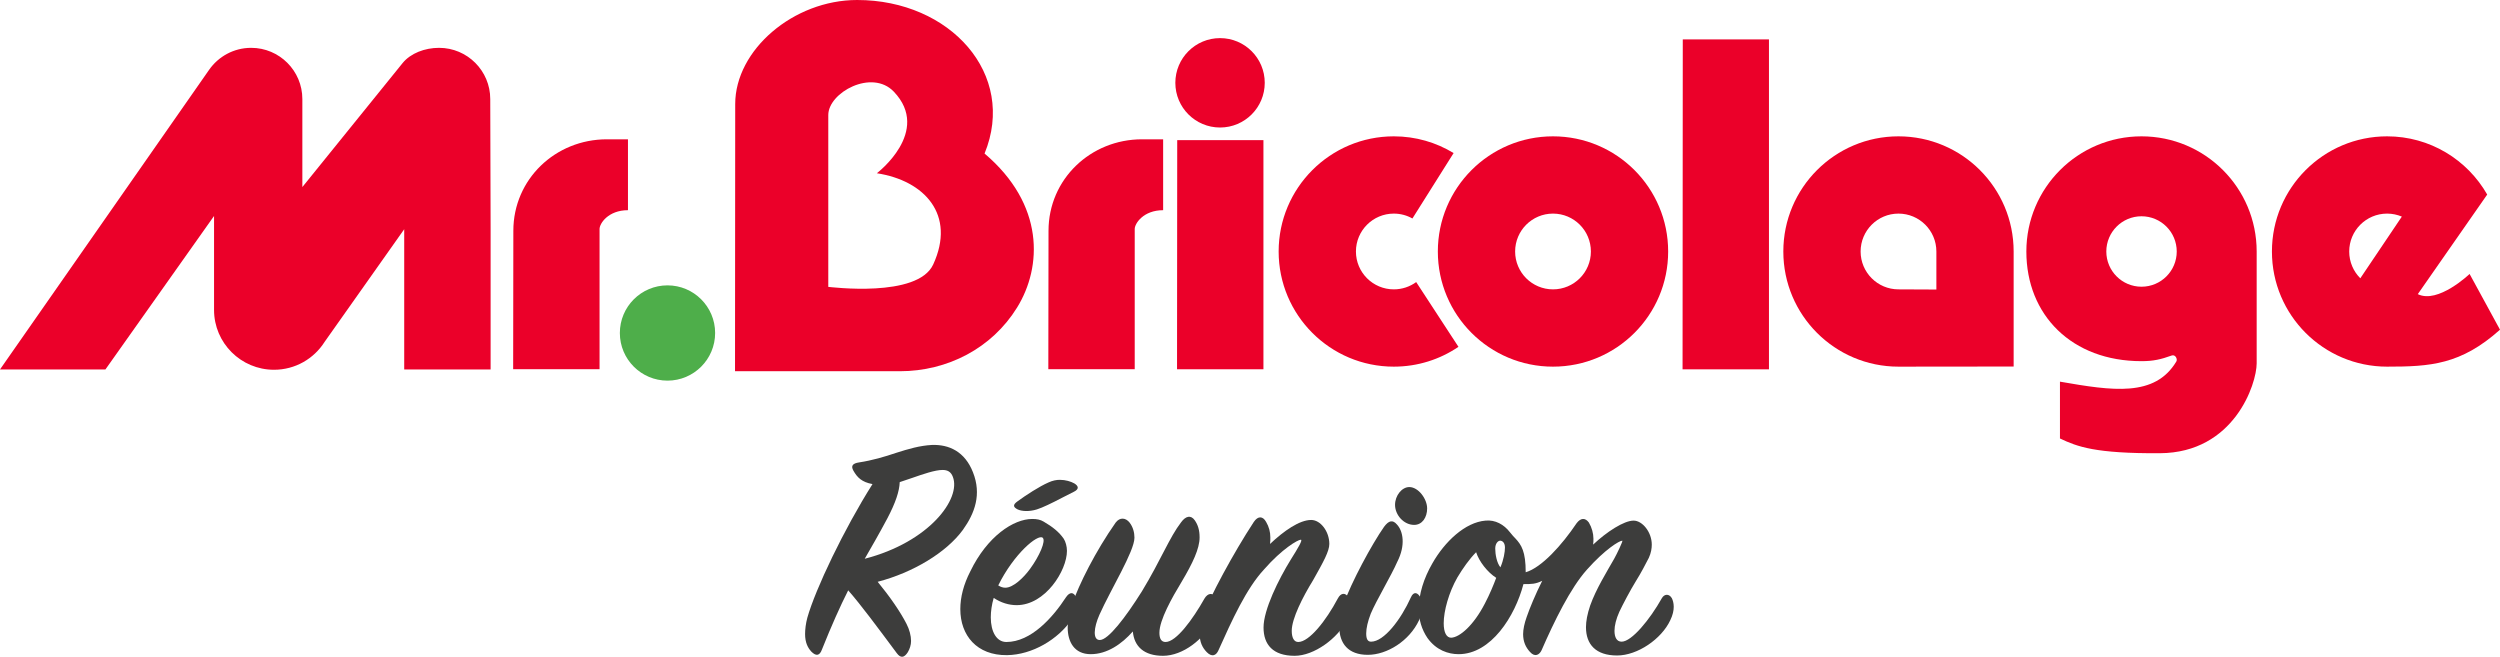
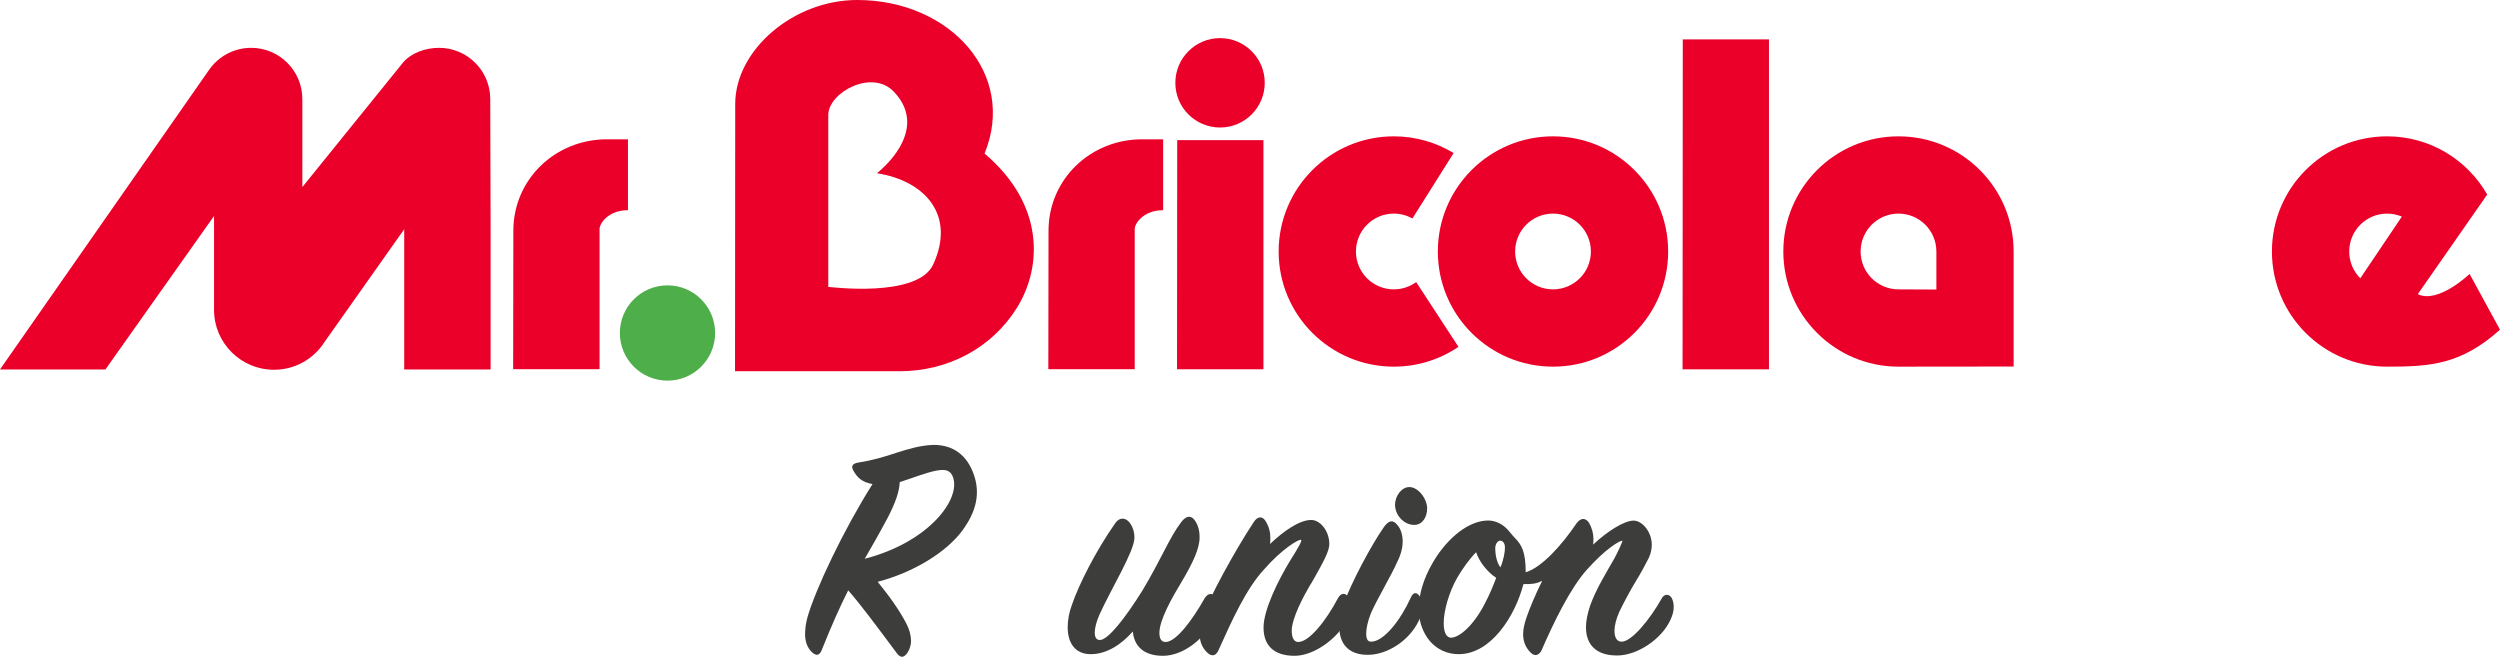
<svg xmlns="http://www.w3.org/2000/svg" width="118" height="31" viewBox="0 0 118 31" fill="none">
  <path fill-rule="evenodd" clip-rule="evenodd" d="M19.003 2.977C19.382 2.512 20.051 2.258 20.724 2.258C22.058 2.258 23.14 3.341 23.14 4.676L23.157 10.819V17.438H19.079V10.819L15.318 16.141C14.817 16.93 13.936 17.453 12.933 17.453C11.374 17.453 10.103 16.189 10.103 14.629V10.194L4.976 17.438H0L9.87 3.295C10.307 2.669 11.033 2.258 11.854 2.258C13.189 2.258 14.271 3.341 14.271 4.676V8.829L19.003 2.977Z" fill="#EB0029" />
  <path fill-rule="evenodd" clip-rule="evenodd" d="M28.299 10.808V17.427H24.221L24.23 10.894C24.23 8.461 26.212 6.575 28.645 6.575H29.64V9.921C28.71 9.921 28.299 10.548 28.299 10.808Z" fill="#EB0029" />
  <path fill-rule="evenodd" clip-rule="evenodd" d="M31.506 17.966C32.747 17.966 33.754 16.959 33.754 15.717C33.754 14.476 32.747 13.469 31.506 13.469C30.264 13.469 29.257 14.476 29.257 15.717C29.257 16.959 30.264 17.966 31.506 17.966Z" fill="#4EAE4A" />
  <path fill-rule="evenodd" clip-rule="evenodd" d="M53.559 10.808V17.427H49.481L49.49 10.894C49.49 8.461 51.472 6.575 53.905 6.575H54.9V9.921C53.97 9.921 53.559 10.548 53.559 10.808Z" fill="#EB0029" />
  <path fill-rule="evenodd" clip-rule="evenodd" d="M57.587 6.019C58.752 6.019 59.696 5.074 59.696 3.909C59.696 2.744 58.752 1.799 57.587 1.799C56.421 1.799 55.476 2.744 55.476 3.909C55.476 5.074 56.421 6.019 57.587 6.019Z" fill="#EB0029" />
  <path fill-rule="evenodd" clip-rule="evenodd" d="M59.634 6.615V17.43H55.556L55.565 6.615H59.634Z" fill="#EB0029" />
  <path fill-rule="evenodd" clip-rule="evenodd" d="M68.839 16.37C67.969 16.961 66.919 17.306 65.788 17.306C62.786 17.306 60.352 14.873 60.352 11.871C60.352 8.869 62.786 6.435 65.788 6.435C66.822 6.435 67.788 6.723 68.61 7.225L66.666 10.313C66.407 10.166 66.107 10.082 65.788 10.082C64.801 10.082 64 10.883 64 11.871C64 12.858 64.801 13.658 65.788 13.658C66.183 13.658 66.548 13.53 66.844 13.314L68.839 16.37Z" fill="#EB0029" />
  <path fill-rule="evenodd" clip-rule="evenodd" d="M83.495 1.859V17.434H79.417L79.427 1.859H83.495Z" fill="#EB0029" />
  <path fill-rule="evenodd" clip-rule="evenodd" d="M67.866 11.871C67.866 8.869 70.3 6.435 73.301 6.435C76.304 6.435 78.737 8.869 78.737 11.871C78.737 14.873 76.304 17.306 73.301 17.306C70.3 17.306 67.866 14.873 67.866 11.871ZM73.301 13.658C74.29 13.658 75.09 12.858 75.09 11.871C75.09 10.883 74.29 10.082 73.301 10.082C72.314 10.082 71.514 10.883 71.514 11.871C71.514 12.858 72.314 13.658 73.301 13.658Z" fill="#EB0029" />
  <path fill-rule="evenodd" clip-rule="evenodd" d="M89.608 17.306C86.607 17.306 84.173 14.873 84.173 11.871C84.173 8.869 86.607 6.435 89.608 6.435C92.611 6.435 95.044 8.869 95.044 11.871V17.3L89.608 17.306ZM91.397 13.666V11.871C91.397 10.883 90.596 10.082 89.608 10.082C88.621 10.082 87.821 10.883 87.821 11.871C87.821 12.858 88.621 13.658 89.608 13.658L91.397 13.666Z" fill="#EB0029" />
  <path fill-rule="evenodd" clip-rule="evenodd" d="M114.12 13.883C115.072 14.358 116.565 12.931 116.565 12.931L118 15.562C116.153 17.214 114.71 17.306 112.671 17.306C109.669 17.306 107.235 14.873 107.235 11.871C107.235 8.869 109.669 6.435 112.671 6.435C114.695 6.435 116.46 7.542 117.396 9.183L114.12 13.883ZM113.367 10.223C113.153 10.133 112.917 10.082 112.671 10.082C111.684 10.082 110.883 10.883 110.883 11.871C110.883 12.364 111.083 12.812 111.407 13.135L113.367 10.223Z" fill="#EB0029" />
  <path fill-rule="evenodd" clip-rule="evenodd" d="M42.469 17.522H34.693L34.702 4.911C34.702 2.358 37.451 0 40.457 0C44.849 0 48.007 3.504 46.471 7.247C49.305 9.648 49.197 12.589 48.007 14.515C46.818 16.44 44.719 17.522 42.469 17.522ZM44.048 12.482C45.127 10.135 43.638 8.523 41.387 8.177C41.387 8.177 43.984 6.208 42.188 4.326C41.152 3.241 39.095 4.37 39.095 5.429V13.541C39.16 13.541 43.313 14.083 44.048 12.482Z" fill="#EB0029" />
-   <path fill-rule="evenodd" clip-rule="evenodd" d="M99.418 11.871C99.418 10.953 100.162 10.208 101.079 10.208C101.998 10.208 102.742 10.953 102.742 11.871C102.742 12.789 101.998 13.533 101.079 13.533C100.162 13.533 99.418 12.789 99.418 11.871ZM106.515 11.871C106.515 8.869 104.082 6.435 101.079 6.435C98.078 6.435 95.644 8.869 95.644 11.871C95.644 14.873 97.792 17.047 101.079 17.047C101.643 17.047 101.998 16.962 102.501 16.781C102.681 16.716 102.789 16.954 102.724 17.062C101.708 18.755 99.717 18.447 97.23 18.014V20.696C98.052 21.086 98.896 21.41 101.948 21.392C105.452 21.372 106.515 18.122 106.515 17.149V11.871Z" fill="#EB0029" />
  <path d="M42.849 30.784C42.941 30.628 43.002 30.442 43.002 30.256C43.002 30.007 42.925 29.712 42.788 29.448C42.497 28.874 41.977 28.128 41.426 27.461C43.094 27.026 44.669 26.079 45.45 25.008C46.015 24.216 46.337 23.331 45.924 22.291C45.541 21.312 44.792 20.971 43.981 21.002C43.415 21.033 42.88 21.188 42.298 21.375C41.748 21.561 41.166 21.732 40.554 21.825C40.233 21.871 40.157 21.996 40.279 22.213C40.463 22.539 40.677 22.756 41.182 22.849C39.836 24.977 38.489 27.802 38.107 29.153C38.031 29.433 38 29.712 38 29.93C38 30.318 38.122 30.566 38.291 30.752C38.52 30.985 38.688 30.954 38.795 30.659C39.254 29.51 39.652 28.625 40.035 27.864C40.646 28.563 41.381 29.557 42.329 30.83C42.513 31.078 42.681 31.047 42.849 30.784ZM43.063 22.555C43.553 22.384 44.134 22.182 44.486 22.182C44.715 22.182 44.883 22.259 44.975 22.508C45.373 23.533 43.874 25.582 40.815 26.374C41.09 25.893 41.472 25.241 41.885 24.464C42.268 23.735 42.451 23.191 42.467 22.756L43.063 22.555Z" fill="#3D3D3C" />
-   <path d="M50.023 22.648C49.87 22.648 49.687 22.679 49.488 22.772C49.06 22.958 48.417 23.377 48.035 23.657C47.79 23.828 47.821 23.936 48.035 24.045C48.234 24.138 48.585 24.154 48.937 24.045C49.197 23.967 49.672 23.735 50.115 23.502L50.696 23.207C50.941 23.082 50.91 22.943 50.712 22.819C50.543 22.725 50.299 22.648 50.023 22.648ZM49.213 25.38C49.381 25.52 49.06 26.25 48.616 26.855C48.31 27.274 47.821 27.74 47.453 27.74C47.346 27.74 47.239 27.709 47.117 27.632C47.851 26.141 48.983 25.194 49.213 25.38ZM50.36 26.001C50.36 25.799 50.299 25.567 50.207 25.427C49.993 25.116 49.687 24.868 49.258 24.619C49.105 24.526 48.937 24.495 48.723 24.495C47.836 24.495 46.597 25.318 45.801 26.964C45.48 27.585 45.327 28.191 45.327 28.75C45.327 29.992 46.107 30.939 47.53 30.923C48.723 30.908 49.947 30.178 50.589 29.231C50.865 28.812 50.849 28.361 50.803 28.222C50.681 27.911 50.482 27.942 50.314 28.191C49.687 29.153 48.662 30.302 47.499 30.302C47.04 30.302 46.765 29.821 46.765 29.138C46.765 28.858 46.811 28.532 46.903 28.222C47.255 28.454 47.622 28.563 47.989 28.563C49.335 28.563 50.36 26.933 50.36 26.001Z" fill="#3D3D3C" />
  <path d="M57.279 29.277C57.508 28.827 57.447 28.377 57.386 28.237C57.263 27.942 57.003 27.989 56.85 28.253C56.3 29.231 55.52 30.302 55.015 30.302C54.816 30.302 54.724 30.147 54.724 29.867C54.724 29.262 55.321 28.206 55.764 27.476C56.3 26.576 56.621 25.893 56.621 25.365C56.621 25.023 56.544 24.775 56.392 24.557C56.208 24.294 55.963 24.356 55.749 24.651C55.198 25.365 54.801 26.421 53.898 27.911C53.118 29.153 52.307 30.209 51.91 30.209C51.573 30.209 51.619 29.634 51.894 29.014C52.43 27.818 53.546 26.017 53.546 25.38C53.546 25.147 53.485 24.884 53.317 24.666C53.133 24.433 52.858 24.402 52.659 24.666C51.711 26.017 50.931 27.57 50.594 28.548C50.456 28.92 50.395 29.277 50.395 29.619C50.395 30.287 50.701 30.877 51.481 30.877C52.261 30.877 52.95 30.395 53.47 29.805C53.531 30.504 53.99 30.954 54.892 30.954C55.841 30.954 56.835 30.162 57.279 29.277Z" fill="#3D3D3C" />
  <path d="M59.761 24.635C59.608 24.356 59.379 24.34 59.18 24.635C58.232 26.079 57.054 28.253 56.763 29.122C56.671 29.433 56.625 29.697 56.625 29.93C56.625 30.302 56.748 30.566 56.962 30.784C57.207 31.032 57.406 30.939 57.513 30.69C58.14 29.293 58.828 27.771 59.669 26.871C60.511 25.908 61.26 25.474 61.398 25.474C61.505 25.474 61.26 25.877 60.939 26.39C60.343 27.352 59.639 28.781 59.639 29.619C59.639 30.426 60.083 30.954 61.107 30.954C62.025 30.954 63.142 30.131 63.57 29.277C63.784 28.858 63.769 28.377 63.647 28.191C63.509 27.973 63.295 27.958 63.142 28.253C62.591 29.293 61.796 30.302 61.276 30.302C61.077 30.302 60.97 30.1 60.97 29.774C60.97 29.2 61.49 28.175 61.979 27.383C62.469 26.514 62.744 26.017 62.744 25.675C62.744 25.085 62.331 24.542 61.888 24.542C61.337 24.542 60.603 25.054 59.945 25.675C59.96 25.582 59.96 25.474 59.96 25.365C59.96 25.116 59.899 24.868 59.761 24.635Z" fill="#3D3D3C" />
  <path d="M65.846 23.828C65.846 24.309 66.259 24.775 66.749 24.775C67.131 24.775 67.361 24.418 67.361 23.998C67.361 23.548 66.947 22.989 66.519 22.989C66.167 22.989 65.846 23.393 65.846 23.828ZM66.978 29.277C67.177 28.874 67.192 28.486 67.055 28.222C66.917 27.942 66.718 27.911 66.596 28.191C66.121 29.246 65.326 30.287 64.714 30.287C64.546 30.287 64.485 30.147 64.485 29.898C64.485 29.65 64.561 29.324 64.699 28.967C64.959 28.346 65.662 27.181 65.953 26.514C66.351 25.737 66.228 25.07 65.938 24.759C65.739 24.526 65.555 24.557 65.326 24.868C64.76 25.675 63.781 27.476 63.399 28.563C63.276 28.967 63.215 29.293 63.215 29.588C63.215 30.364 63.628 30.908 64.561 30.908C65.464 30.908 66.519 30.256 66.978 29.277Z" fill="#3D3D3C" />
  <path d="M78.912 28.237C78.79 28.02 78.56 28.02 78.438 28.237C77.872 29.246 77.015 30.287 76.541 30.287C76.312 30.287 76.204 30.085 76.204 29.774C76.204 29.526 76.281 29.215 76.434 28.874C76.587 28.548 76.954 27.849 77.214 27.43C77.459 27.042 77.673 26.622 77.826 26.327C77.933 26.095 77.964 25.877 77.964 25.706C77.964 25.116 77.52 24.573 77.107 24.573C76.648 24.573 75.837 25.101 75.195 25.706C75.21 25.613 75.21 25.505 75.21 25.427C75.21 25.178 75.134 24.899 74.996 24.666C74.828 24.433 74.614 24.433 74.415 24.697C73.727 25.722 72.763 26.793 72.013 27.011C72.013 26.032 71.814 25.722 71.524 25.411C71.463 25.349 71.386 25.272 71.264 25.116C70.988 24.759 70.575 24.526 70.117 24.573C69.153 24.651 68.189 25.567 67.608 26.591C67.195 27.306 66.965 28.051 66.965 28.75C66.965 29.246 67.103 29.712 67.378 30.116C67.791 30.69 68.357 30.877 68.847 30.877C70.376 30.877 71.508 29.091 71.906 27.57C72.289 27.57 72.472 27.57 72.793 27.414C72.472 28.051 72.197 28.718 72.059 29.122C71.952 29.417 71.891 29.712 71.891 29.93C71.891 30.287 72.013 30.551 72.212 30.768C72.457 31.047 72.671 30.892 72.763 30.69C73.359 29.324 74.124 27.756 74.904 26.886C75.761 25.924 76.434 25.52 76.572 25.52C76.618 25.52 76.312 26.157 76.189 26.374C75.837 26.995 75.333 27.802 75.057 28.579C74.92 28.982 74.858 29.324 74.858 29.604C74.858 30.411 75.317 30.939 76.327 30.939C77.291 30.939 78.423 30.162 78.836 29.277C79.08 28.781 79.004 28.424 78.912 28.237ZM70.82 26.778C70.652 26.576 70.575 26.172 70.575 25.893C70.575 25.644 70.713 25.52 70.805 25.52C70.912 25.52 71.034 25.613 71.034 25.846C71.034 26.048 70.973 26.421 70.82 26.778ZM68.143 29.417C68.143 28.827 68.388 27.958 68.786 27.259C69.046 26.824 69.352 26.39 69.673 26.064C69.811 26.498 70.208 27.011 70.621 27.274C70.499 27.601 70.315 28.051 70.086 28.486C69.55 29.526 68.893 30.085 68.495 30.1C68.281 30.1 68.143 29.867 68.143 29.417Z" fill="#3D3D3C" />
</svg>